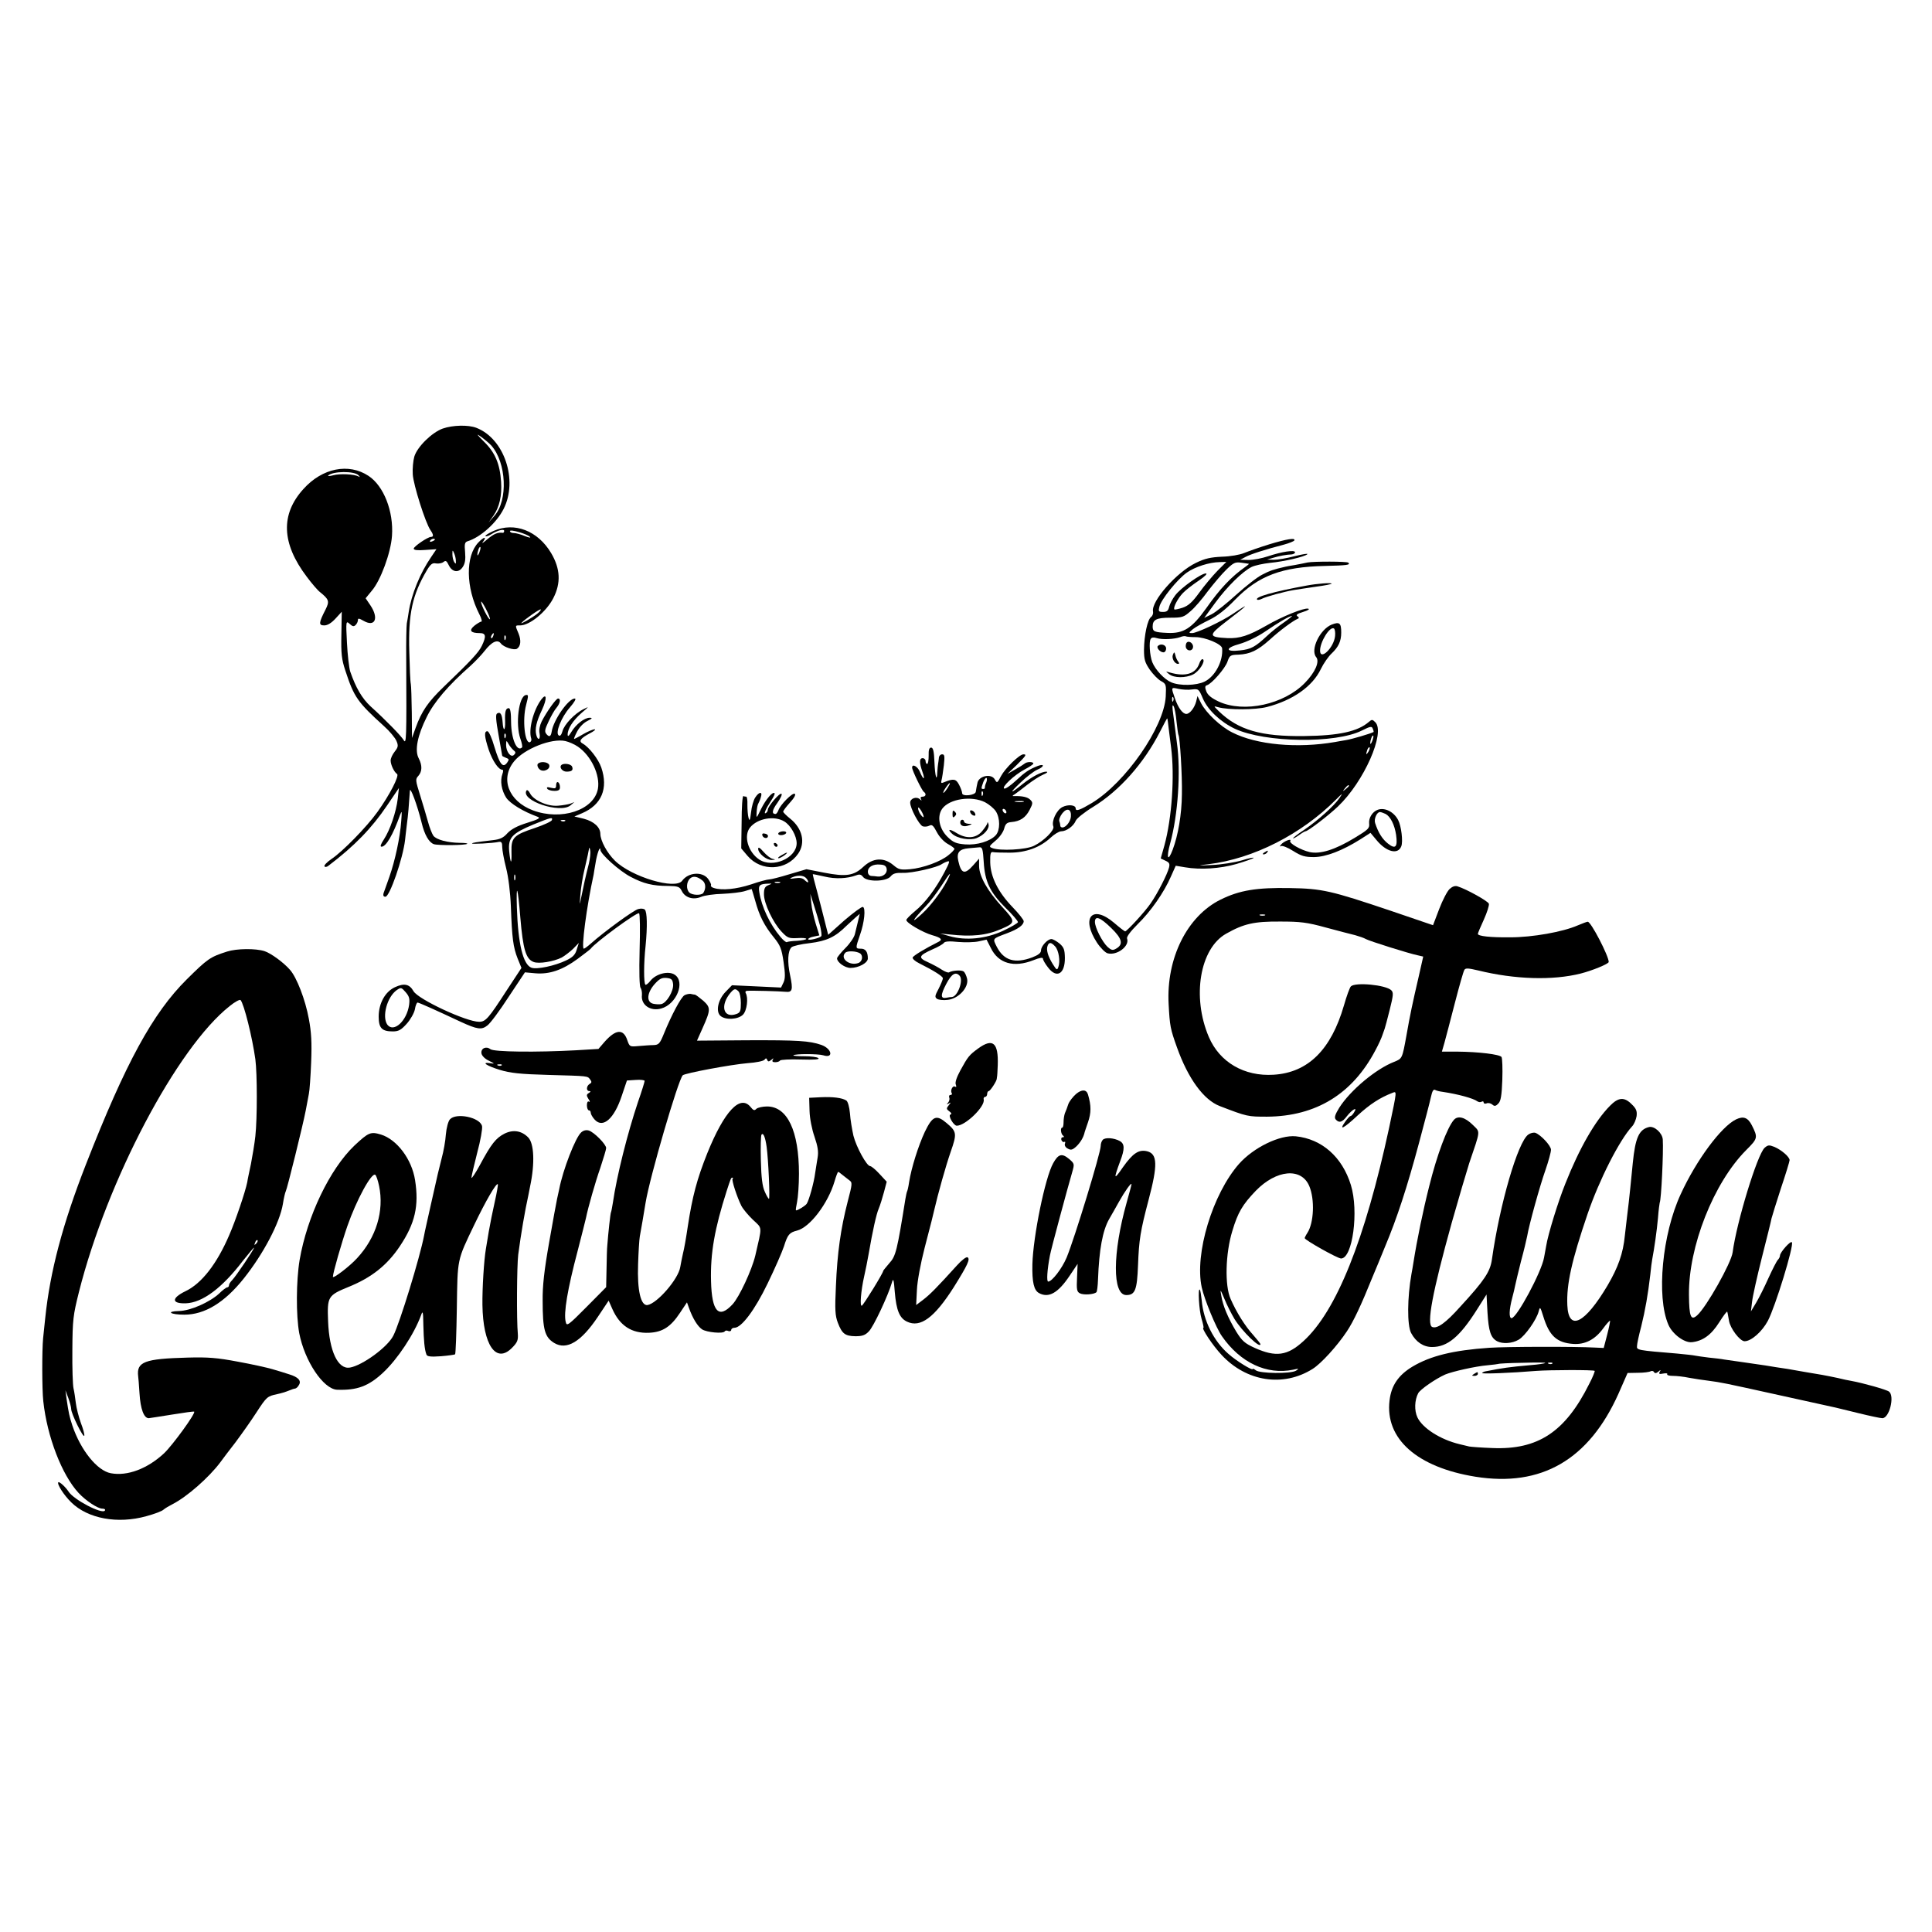
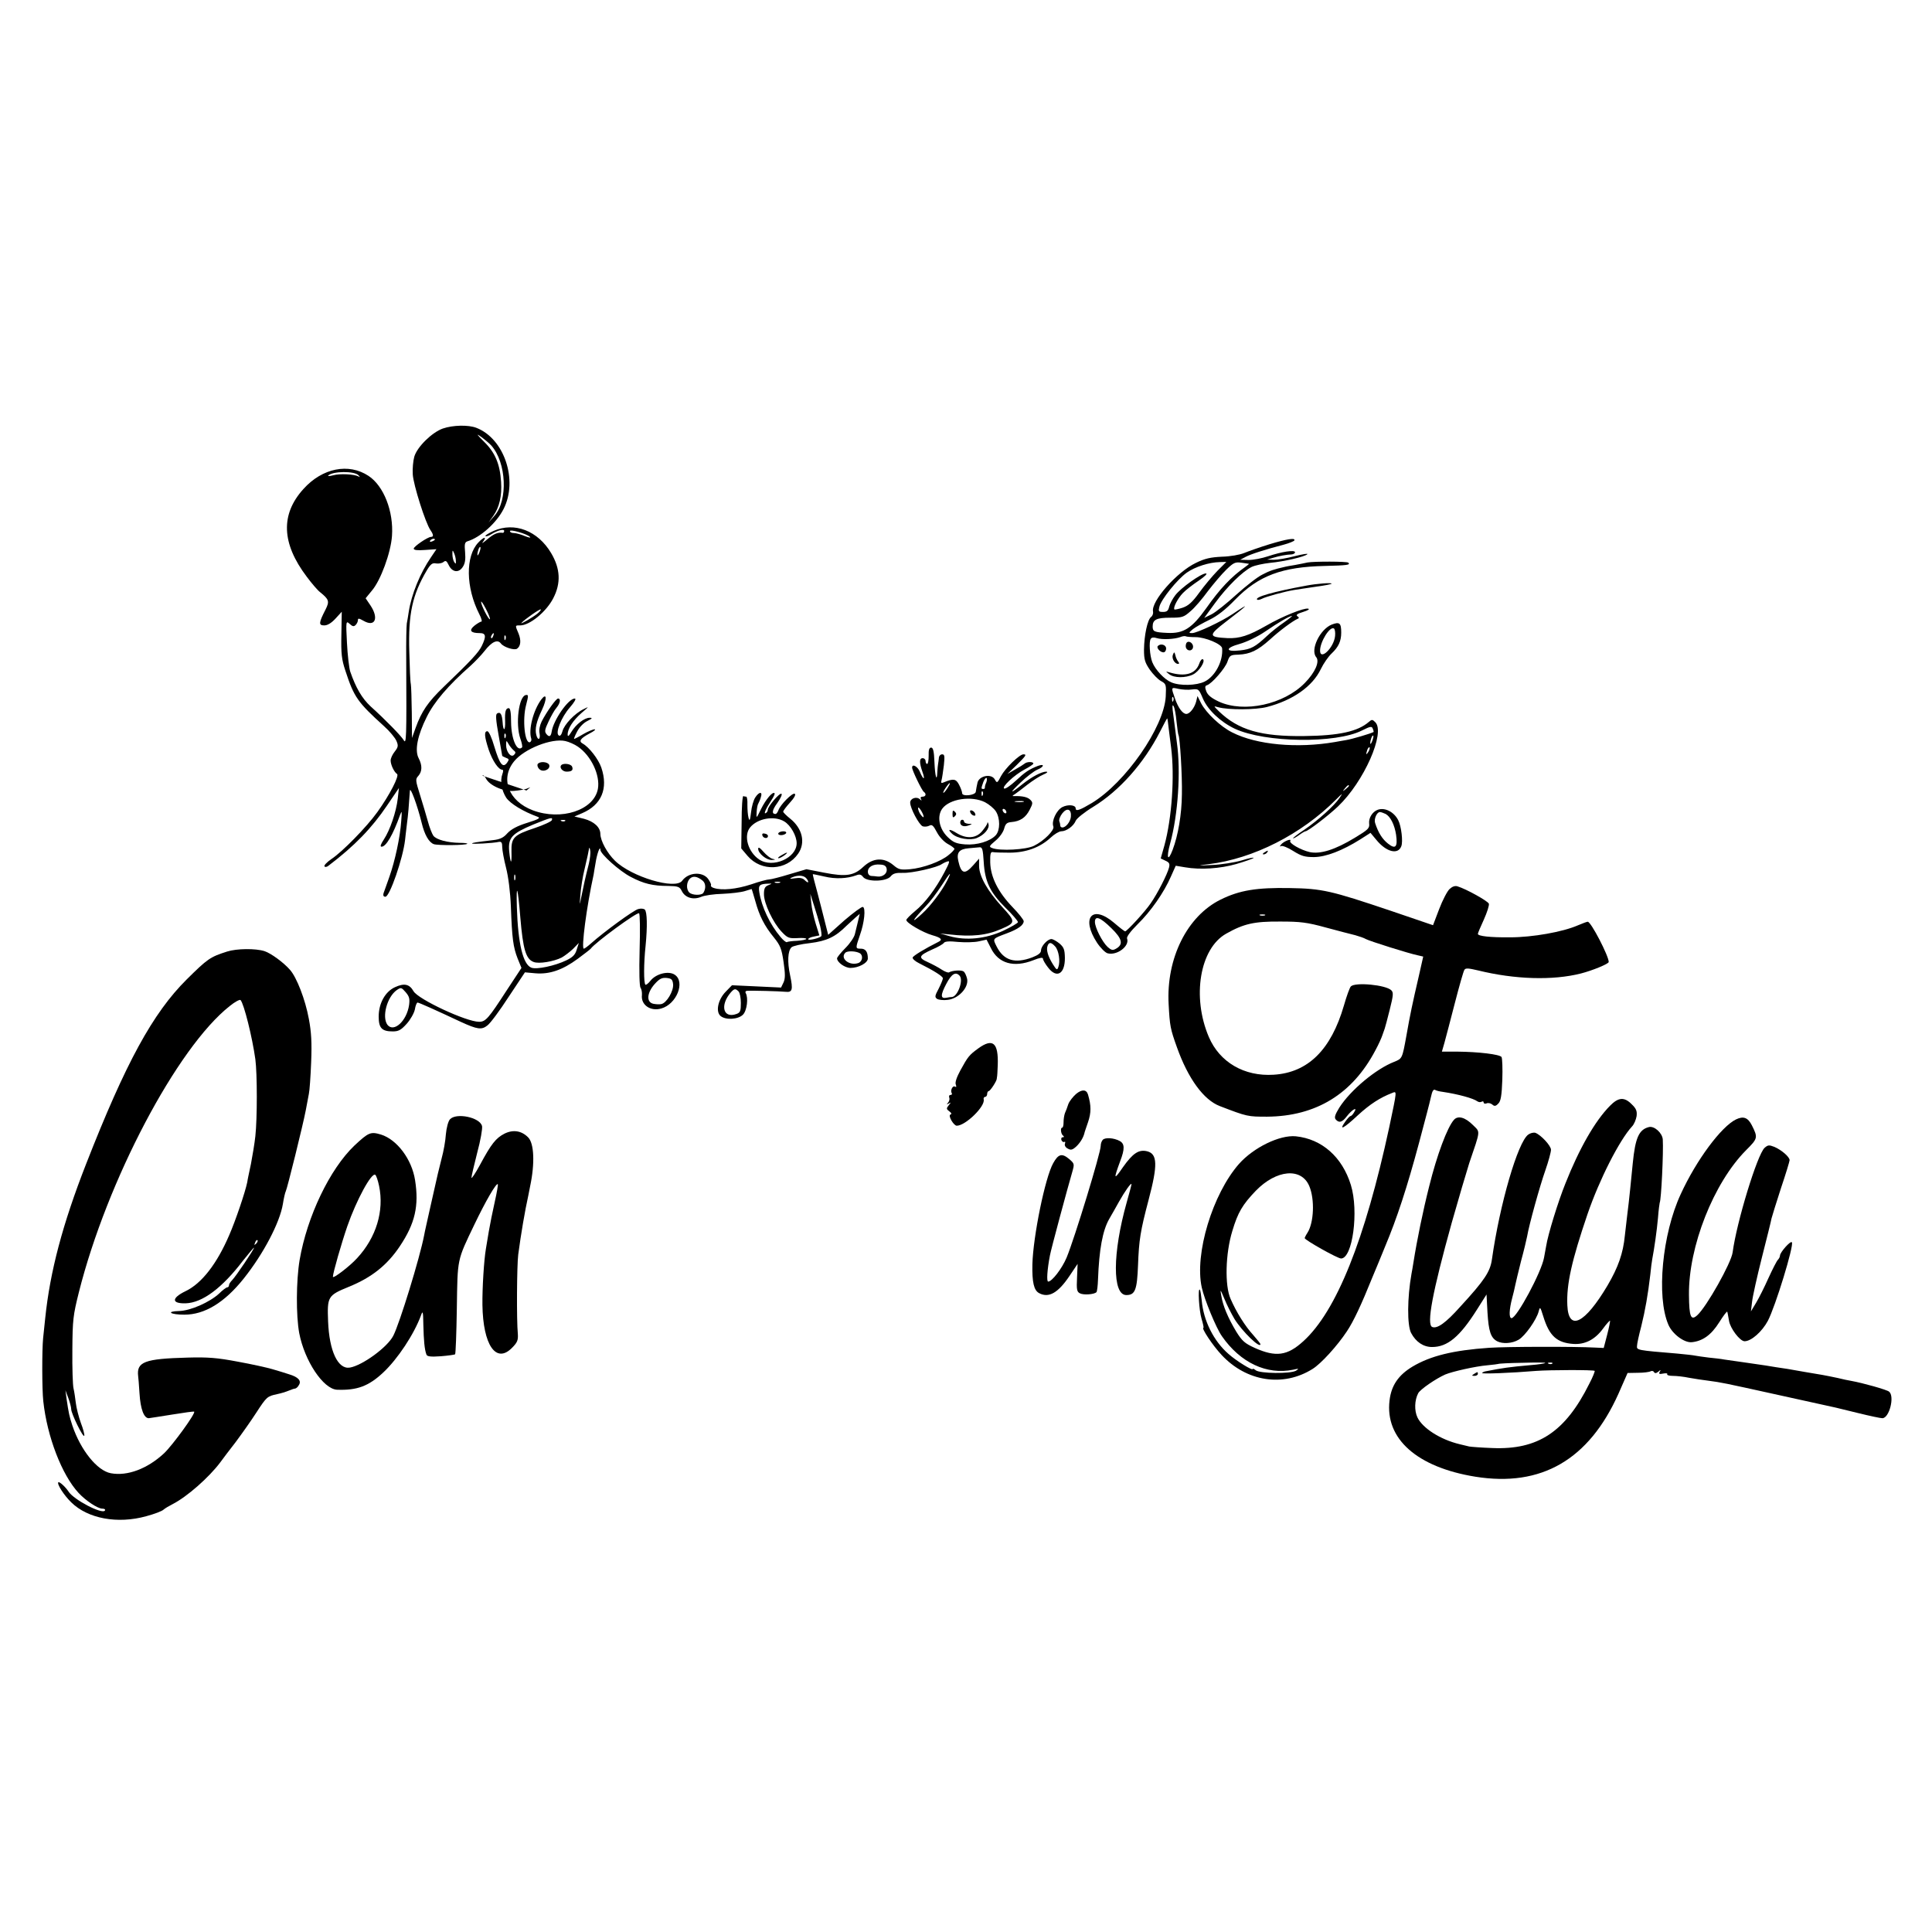
<svg xmlns="http://www.w3.org/2000/svg" version="1.0" width="1004pt" height="1004pt" viewBox="0 0 1004 1004" preserveAspectRatio="xMidYMid meet">
  <g transform="translate(0,1004) scale(0.1,-0.1)" fill="#000000" stroke="none">
    <path d="M2301 7813 c-56 -20 -133 -95 -148 -146 -6 -21 -10 -63 -8 -92 3 -54 66 -253 92 -290 16 -23 17 -35 3 -35 -17 0 -90 -50 -90 -61 0 -8 20 -10 59 -7 l59 4 -27 -40 c-58 -84 -103 -195 -117 -286 -3 -19 -7 -46 -10 -60 -2 -14 -4 -97 -3 -185 2 -421 1 -446 -14 -420 -13 21 -91 102 -171 174 -45 42 -77 97 -106 181 -6 19 -14 87 -17 150 -6 113 -5 115 14 98 15 -14 22 -15 31 -6 7 7 12 18 12 26 0 10 6 9 29 -4 60 -35 81 13 36 80 l-25 37 32 39 c46 53 99 198 105 285 9 128 -43 260 -122 312 -103 68 -240 41 -338 -68 -120 -132 -114 -283 17 -456 26 -35 57 -71 69 -80 47 -38 50 -48 29 -90 -36 -70 -37 -83 -7 -83 17 0 37 12 59 36 l32 35 -2 -118 c-2 -100 1 -129 21 -189 45 -137 62 -162 201 -288 29 -26 57 -60 64 -76 11 -25 9 -33 -9 -56 -12 -15 -21 -35 -21 -46 0 -22 18 -60 33 -70 14 -8 -38 -109 -102 -198 -55 -77 -182 -207 -240 -245 -22 -15 -38 -32 -35 -37 3 -5 13 -4 22 4 134 102 223 193 304 313 l61 90 -6 -55 c-8 -69 -40 -163 -72 -212 -17 -26 -21 -38 -12 -38 23 0 59 61 96 165 10 25 10 21 6 -32 -6 -85 -32 -205 -61 -288 -14 -38 -27 -78 -31 -87 -3 -12 0 -18 10 -18 22 0 91 199 102 295 0 6 5 41 9 78 8 61 10 92 16 177 1 27 39 -75 61 -165 15 -63 38 -103 64 -112 22 -7 166 -6 173 2 3 3 -15 5 -39 5 -63 1 -121 16 -137 37 -7 10 -20 43 -28 73 -8 30 -27 92 -41 138 -24 77 -25 83 -9 100 20 23 21 54 2 91 -22 41 -7 118 42 216 38 77 112 164 227 265 22 20 55 54 73 77 38 49 68 62 85 39 14 -19 70 -37 84 -27 19 13 22 43 8 78 -19 45 -19 43 8 43 50 0 136 71 172 141 41 79 37 154 -11 235 -69 116 -190 163 -299 115 -26 -12 -46 -24 -42 -27 3 -3 16 1 29 9 33 21 68 30 68 18 0 -6 -3 -10 -7 -10 -26 4 -47 -5 -80 -33 -21 -18 -32 -25 -24 -15 23 30 6 29 -23 -2 -68 -71 -66 -234 5 -373 11 -21 15 -38 11 -38 -5 0 -22 -10 -36 -21 -31 -25 -21 -39 27 -39 32 0 35 -16 11 -66 -16 -34 -58 -79 -198 -213 -82 -79 -115 -127 -146 -213 l-19 -53 -1 130 c-1 72 -3 139 -5 150 -3 11 -6 86 -8 168 -6 197 16 296 91 423 20 33 29 40 48 36 13 -2 30 1 38 7 12 10 17 7 28 -16 18 -37 52 -42 73 -9 12 18 15 39 12 76 -4 42 -2 52 12 57 67 20 151 95 188 168 76 149 4 366 -142 422 -42 16 -122 14 -174 -4z m252 -88 c79 -89 88 -285 16 -366 l-30 -34 25 35 c31 44 45 103 40 176 -6 93 -31 152 -88 208 -40 40 -43 45 -16 26 19 -14 43 -34 53 -45z m-690 -155 c9 -10 9 -11 0 -6 -22 12 -97 16 -132 6 -19 -5 -30 -5 -25 -1 24 23 136 24 157 1z m891 -320 c6 -6 -6 -4 -26 4 -21 9 -47 16 -58 16 -11 0 -20 4 -20 10 0 11 88 -14 104 -30z m-494 -14 c0 -2 -7 -7 -16 -10 -8 -3 -12 -2 -9 4 6 10 25 14 25 6z m231 -67 c-5 -13 -10 -19 -10 -12 -1 15 10 45 15 40 3 -2 0 -15 -5 -28z m-122 -44 c1 -17 -1 -17 -9 -5 -5 8 -9 26 -9 40 0 23 1 23 9 5 5 -11 9 -29 9 -40z m177 -303 c-6 -5 -46 73 -46 90 0 7 11 -9 25 -36 14 -27 23 -51 21 -54z m244 27 c-24 -19 -90 -57 -80 -46 17 19 96 74 100 70 3 -2 -6 -13 -20 -24z m-227 -114 c-3 -9 -8 -14 -10 -11 -3 3 -2 9 2 15 9 16 15 13 8 -4z m64 -17 c-3 -8 -6 -5 -6 6 -1 11 2 17 5 13 3 -3 4 -12 1 -19z" />
    <path d="M6595 7211 c-49 -15 -108 -36 -130 -45 -22 -9 -72 -18 -115 -19 -59 -3 -88 -9 -135 -32 -100 -48 -234 -200 -223 -253 2 -9 -2 -22 -10 -28 -19 -14 -36 -95 -37 -170 0 -52 5 -67 30 -104 17 -24 43 -51 58 -59 27 -15 28 -18 25 -81 -9 -159 -209 -447 -384 -553 -62 -37 -84 -45 -84 -28 0 18 -39 22 -69 7 -31 -16 -58 -74 -47 -101 7 -19 -49 -75 -100 -100 -41 -21 -179 -28 -218 -12 -18 7 -16 10 17 38 21 17 40 44 45 62 7 26 14 33 38 35 46 4 74 23 95 64 17 33 17 38 3 52 -14 14 -41 20 -84 19 -11 -1 -10 2 4 10 10 7 40 29 66 50 26 20 63 44 82 52 19 8 26 14 15 15 -24 0 -74 -26 -122 -64 -67 -54 -73 -51 -12 7 31 30 71 60 87 67 37 15 40 33 4 20 -46 -18 -67 -32 -115 -77 -27 -25 -53 -43 -60 -41 -17 6 52 71 105 99 25 13 46 27 46 31 0 11 -34 10 -45 0 -6 -5 -28 -19 -50 -31 l-40 -23 48 46 c50 50 54 56 35 56 -21 -1 -94 -72 -116 -113 -19 -37 -21 -38 -32 -18 -18 34 -86 19 -91 -20 -1 -5 -3 -13 -4 -19 -1 -5 -3 -16 -4 -24 -1 -19 -71 -27 -71 -8 0 7 -7 27 -16 44 -16 31 -29 33 -78 13 -15 -7 -17 -4 -13 11 3 10 8 45 12 77 5 48 4 57 -9 57 -9 0 -17 -9 -17 -20 -1 -11 -3 -24 -4 -30 -1 -5 -3 -24 -4 -42 -2 -56 -12 -23 -15 53 -2 55 -7 74 -17 74 -10 0 -14 -12 -13 -42 0 -24 -3 -43 -8 -43 -4 0 -8 7 -8 15 0 8 -7 15 -15 15 -18 0 -18 -23 -1 -72 16 -44 4 -42 -14 2 -11 27 -40 43 -40 21 0 -14 51 -120 61 -126 14 -10 11 -25 -7 -25 -9 0 -12 -5 -8 -12 5 -10 4 -10 -5 -2 -18 17 -51 5 -51 -17 0 -29 46 -115 65 -123 9 -3 24 -2 34 3 14 8 21 2 40 -34 13 -25 37 -50 57 -61 19 -10 34 -22 34 -25 0 -4 -13 -19 -30 -32 -40 -34 -133 -68 -201 -74 -49 -4 -59 -2 -86 21 -50 42 -106 39 -157 -9 -49 -46 -90 -52 -203 -30 l-92 18 -88 -26 c-49 -15 -96 -27 -105 -27 -10 0 -52 -11 -95 -26 -77 -25 -151 -32 -192 -19 -12 3 -19 10 -16 15 2 4 -5 19 -16 34 -30 38 -102 33 -134 -11 -35 -48 -263 20 -349 104 -41 40 -75 103 -76 139 0 35 -33 65 -85 79 l-50 12 40 17 c101 43 137 128 100 237 -15 44 -64 107 -97 125 -22 12 -12 27 37 53 22 11 33 21 25 21 -8 0 -35 -11 -59 -25 -23 -14 -45 -25 -47 -25 -3 0 4 17 15 38 12 23 34 46 53 55 26 13 29 17 12 17 -27 0 -71 -34 -95 -74 -13 -22 -19 -26 -19 -13 0 31 28 73 72 112 40 34 41 35 11 20 -46 -22 -101 -80 -110 -115 -5 -18 -12 -27 -19 -22 -20 12 13 95 57 145 25 29 35 47 26 47 -33 0 -111 -112 -120 -172 -4 -26 -13 -30 -27 -13 -11 13 -9 24 11 66 13 28 31 60 41 71 19 23 24 48 8 48 -10 0 -58 -67 -85 -119 -10 -21 -15 -45 -11 -62 6 -33 -9 -40 -17 -8 -8 31 0 68 30 131 27 58 24 90 -4 53 -41 -55 -68 -157 -52 -204 2 -7 -1 -15 -7 -18 -27 -9 -40 118 -20 193 13 50 13 55 -2 52 -36 -7 -54 -151 -28 -226 8 -22 12 -43 9 -46 -26 -26 -56 43 -57 131 0 49 -4 73 -12 73 -16 0 -21 -18 -19 -67 2 -53 -10 -57 -13 -6 -3 42 -12 56 -29 45 -8 -5 -6 -34 8 -112 10 -58 19 -106 19 -108 0 -1 9 -6 19 -10 17 -6 18 -9 6 -26 -22 -29 -38 -8 -66 84 -13 46 -29 80 -36 80 -18 0 -16 -27 7 -97 20 -58 51 -103 70 -103 6 0 6 -9 1 -22 -13 -36 -5 -85 20 -124 22 -31 87 -71 164 -99 15 -6 3 -13 -55 -31 -52 -16 -83 -33 -103 -54 -20 -23 -38 -32 -75 -36 -93 -11 -104 -13 -109 -17 -4 -5 109 1 140 8 13 2 17 -4 17 -27 0 -16 9 -65 20 -108 12 -47 22 -126 25 -202 6 -165 12 -210 35 -269 l20 -49 -77 -117 c-94 -145 -109 -163 -143 -163 -67 0 -317 117 -341 159 -21 37 -48 43 -96 21 -51 -23 -85 -84 -85 -153 0 -59 16 -77 73 -77 30 0 43 7 72 39 20 22 39 56 43 75 3 20 10 36 14 36 7 0 94 -39 224 -100 87 -40 109 -43 139 -19 15 11 64 77 110 148 l85 128 55 -5 c73 -6 140 17 219 75 35 26 65 49 68 53 22 31 240 191 251 184 5 -3 6 -87 3 -190 -3 -116 -1 -190 5 -198 5 -6 8 -23 7 -37 -6 -51 44 -86 100 -70 80 22 127 139 70 176 -32 21 -97 5 -126 -32 -11 -14 -23 -23 -26 -20 -9 9 -9 110 1 202 10 102 8 176 -4 188 -5 5 -20 7 -34 3 -23 -5 -180 -120 -246 -179 -17 -15 -33 -27 -37 -27 -14 0 14 217 51 385 1 6 5 33 10 60 7 47 24 94 25 69 0 -22 101 -112 158 -141 66 -35 114 -47 195 -47 51 -1 59 -4 70 -26 17 -35 59 -48 100 -31 18 8 68 15 112 16 44 2 96 8 115 14 19 6 35 11 36 11 1 0 9 -28 19 -62 21 -77 47 -129 97 -190 33 -41 40 -58 50 -127 9 -62 9 -86 0 -106 l-13 -27 -127 6 -128 6 -33 -34 c-40 -41 -53 -104 -26 -126 27 -22 91 -18 116 7 21 21 29 88 14 113 -3 5 0 11 7 11 22 2 172 -2 200 -5 36 -4 40 10 24 86 -15 69 -12 126 7 145 7 7 50 17 96 22 88 11 132 32 190 90 15 14 37 34 48 44 l21 18 -9 -38 c-5 -21 -12 -51 -16 -66 -3 -16 -25 -49 -49 -73 -24 -24 -44 -49 -44 -54 0 -21 41 -50 70 -50 42 0 90 26 90 49 0 35 -12 51 -36 51 -29 0 -29 1 -5 71 23 64 31 141 15 146 -6 2 -49 -30 -96 -70 l-84 -75 -17 67 c-9 36 -27 107 -40 156 -14 50 -24 91 -23 92 1 1 28 -5 60 -12 58 -14 118 -11 165 6 18 7 26 5 36 -8 20 -27 120 -25 143 2 13 16 27 20 65 19 45 -2 179 28 202 46 6 4 18 10 28 13 15 6 12 -5 -15 -56 -46 -87 -100 -159 -153 -202 -25 -21 -45 -41 -45 -46 0 -15 86 -65 135 -79 46 -13 55 -23 33 -34 -70 -35 -133 -73 -135 -82 -2 -6 13 -20 34 -30 78 -39 123 -68 123 -78 0 -6 -10 -30 -22 -54 -20 -37 -21 -44 -8 -53 8 -5 33 -8 55 -5 56 6 110 64 101 109 -4 17 -12 35 -19 39 -12 8 -58 5 -75 -5 -4 -3 -21 3 -38 14 -16 11 -48 28 -72 39 -52 23 -48 34 23 66 29 12 56 28 60 34 5 8 28 10 74 5 36 -3 85 -2 107 3 l41 9 22 -43 c39 -81 119 -104 221 -64 32 13 50 16 50 8 0 -6 11 -26 26 -45 45 -60 89 -35 88 50 -1 42 -5 54 -28 74 -15 12 -34 23 -42 23 -20 0 -54 -37 -54 -59 0 -13 -14 -24 -45 -36 -90 -34 -148 -17 -185 55 -22 44 -24 41 53 70 59 22 87 43 87 63 0 7 -26 40 -58 73 -75 78 -114 156 -116 232 -1 44 2 56 13 54 8 -2 47 -3 87 -3 86 0 159 27 214 78 19 18 44 33 55 33 27 0 64 27 75 54 4 12 45 45 91 73 137 84 263 226 347 390 20 40 37 71 38 70 1 -1 5 -27 8 -57 4 -30 9 -73 12 -95 19 -147 4 -367 -35 -509 l-19 -67 25 -12 c20 -9 23 -16 18 -36 -9 -35 -60 -135 -95 -185 -28 -42 -124 -146 -133 -146 -3 0 -29 20 -58 45 -113 96 -173 26 -88 -104 18 -27 43 -52 55 -55 49 -13 116 38 101 77 -3 9 18 37 54 73 69 67 138 166 174 249 l25 56 48 -8 c81 -14 183 -7 267 17 44 13 84 27 89 31 5 5 -22 0 -60 -12 -38 -11 -107 -22 -154 -24 -80 -4 -81 -3 -20 4 233 28 484 156 663 336 35 35 37 36 18 8 -27 -40 -110 -115 -183 -165 -32 -21 -58 -41 -58 -44 0 -3 13 4 29 15 16 12 32 21 35 21 13 0 121 83 169 129 135 128 248 384 194 438 -15 15 -18 15 -34 1 -57 -49 -153 -71 -335 -73 -225 -3 -342 31 -443 128 -29 29 -30 29 -5 22 53 -15 196 -14 254 1 135 35 237 107 280 197 14 29 39 65 56 81 36 34 50 64 50 109 0 50 -9 57 -50 41 -61 -25 -112 -131 -80 -169 19 -23 -5 -79 -59 -134 -109 -112 -316 -157 -447 -97 -38 18 -57 33 -65 53 -8 21 -7 29 3 32 25 7 96 89 107 123 11 32 15 35 57 36 61 3 99 21 163 78 51 47 119 97 144 108 9 3 9 7 -1 14 -9 6 0 13 30 22 26 8 36 15 26 17 -22 5 -134 -40 -217 -88 -91 -52 -139 -68 -203 -65 -99 5 -100 14 -6 86 118 90 130 104 32 38 -57 -38 -184 -98 -209 -98 -19 0 -18 2 5 21 14 11 52 32 85 48 41 20 83 52 134 105 122 125 243 170 466 175 117 3 134 5 122 17 -6 7 -181 7 -212 1 -11 -3 -40 -8 -65 -13 -25 -4 -47 -8 -50 -9 -62 -14 -82 -21 -120 -41 -25 -12 -85 -59 -135 -104 -49 -45 -107 -91 -128 -102 l-39 -19 57 78 c63 86 143 164 190 187 17 8 59 17 95 21 74 7 181 32 194 45 5 5 -25 0 -65 -10 -41 -11 -90 -19 -109 -19 l-35 1 30 9 c33 10 71 17 98 18 9 1 17 6 17 11 0 14 -70 3 -141 -21 -30 -10 -75 -19 -100 -19 l-44 1 28 15 c26 14 100 38 200 64 26 7 50 17 53 21 9 16 -39 8 -131 -20z m-269 -138 c-26 -27 -68 -77 -94 -113 -36 -50 -57 -68 -86 -78 -21 -7 -41 -11 -43 -9 -8 9 18 58 44 85 15 16 53 45 83 65 33 23 47 37 36 37 -24 0 -130 -75 -159 -114 -13 -17 -27 -43 -31 -58 -5 -22 -12 -28 -32 -28 -23 0 -25 3 -19 27 9 38 93 142 142 177 44 31 117 54 172 55 l34 1 -47 -47z m164 37 c2 0 -7 -8 -20 -17 -70 -49 -131 -113 -201 -213 -75 -105 -118 -133 -202 -129 -68 3 -77 7 -77 33 0 36 20 46 92 46 62 0 70 3 104 33 21 17 62 65 91 105 30 39 73 90 96 112 37 36 46 40 77 36 19 -3 37 -5 40 -6z m183 -304 c-28 -19 -68 -51 -89 -71 -61 -57 -83 -69 -140 -75 -78 -9 -78 13 -1 34 35 10 92 37 130 63 75 51 128 82 141 82 4 1 -14 -14 -41 -33z m265 -71 c-6 -61 -78 -130 -78 -76 0 46 51 128 72 115 5 -3 8 -21 6 -39z m-725 -6 c50 0 136 -36 138 -58 6 -66 -36 -146 -91 -173 -43 -21 -129 -23 -173 -4 -36 15 -83 65 -99 105 -13 34 -18 106 -8 121 5 8 16 9 31 4 29 -9 91 -6 122 5 12 5 25 7 30 4 4 -2 26 -4 50 -4z m-19 -272 c34 4 36 3 57 -47 26 -60 92 -122 166 -157 157 -73 525 -78 661 -9 44 22 51 23 56 9 4 -9 5 -17 4 -17 -17 -9 -112 -37 -143 -42 -22 -4 -48 -8 -57 -10 -196 -34 -408 -15 -535 50 -60 30 -134 100 -161 151 l-19 38 -7 -29 c-9 -33 -33 -64 -51 -64 -19 0 -42 31 -59 80 -21 60 -21 59 19 50 19 -4 50 -6 69 -3z m-97 -59 c-3 -8 -6 -5 -6 6 -1 11 2 17 5 13 3 -3 4 -12 1 -19z m17 -107 c4 -35 8 -67 10 -70 8 -13 20 -211 18 -308 -1 -106 -20 -215 -48 -289 -25 -66 -34 -43 -13 33 41 149 56 375 35 523 -6 45 -13 104 -22 170 -2 23 -1 30 5 20 5 -8 12 -44 15 -79z m-3487 -83 c-3 -8 -6 -5 -6 6 -1 11 2 17 5 13 3 -3 4 -12 1 -19z m4504 -19 c-5 -13 -10 -19 -10 -12 -1 15 10 45 15 40 3 -2 0 -15 -5 -28z m-4128 -29 c69 -47 117 -149 104 -220 -21 -111 -191 -166 -338 -111 -127 48 -171 165 -97 255 53 65 195 121 266 105 18 -4 48 -17 65 -29z m-335 -18 c13 -10 13 -15 3 -25 -16 -16 -41 16 -41 52 1 24 1 25 12 6 6 -11 18 -26 26 -33z m4443 -9 c-12 -20 -14 -14 -5 12 4 9 9 14 11 11 3 -2 0 -13 -6 -23z m-1986 -160 c-5 -10 -7 -21 -7 -25 1 -5 -2 -8 -8 -8 -12 0 -12 2 0 36 6 15 13 24 17 21 3 -3 2 -14 -2 -24z m-201 -28 c-9 -14 -18 -25 -21 -25 -5 0 5 18 20 38 17 22 18 13 1 -13z m2086 11 c0 -2 -8 -10 -17 -17 -16 -13 -17 -12 -4 4 13 16 21 21 21 13z m-1903 -48 c-3 -8 -6 -5 -6 6 -1 11 2 17 5 13 3 -3 4 -12 1 -19z m12 -37 c21 -11 46 -32 56 -47 23 -36 23 -98 0 -124 -29 -32 -98 -53 -160 -48 -46 4 -61 10 -90 38 -45 43 -57 109 -28 148 38 51 152 68 222 33z m199 2 c-10 -2 -28 -2 -40 0 -13 2 -5 4 17 4 22 1 32 -1 23 -4z m-518 -77 c0 -6 -7 -1 -15 10 -8 10 -14 26 -14 34 0 16 28 -28 29 -44z m430 23 c0 -6 -4 -7 -10 -4 -5 3 -10 11 -10 16 0 6 5 7 10 4 6 -3 10 -11 10 -16z m335 -24 c-3 -26 -26 -55 -44 -55 -6 0 -11 4 -11 9 0 5 -2 16 -5 23 -3 8 4 27 16 42 25 31 48 21 44 -19z m-2697 -17 c-3 -7 -42 -25 -89 -41 -109 -36 -123 -50 -121 -123 2 -70 -5 -67 -12 4 -6 69 15 91 125 137 94 38 102 40 97 23z m69 -4 c-3 -3 -12 -4 -19 -1 -8 3 -5 6 6 6 11 1 17 -2 13 -5z m123 -223 c-18 -70 -26 -108 -41 -181 -7 -38 -7 -35 -3 20 3 36 12 94 21 130 18 78 21 91 24 110 1 8 4 4 6 -9 3 -13 -1 -44 -7 -70z m2052 11 c6 -103 32 -158 113 -239 36 -35 65 -69 65 -75 0 -5 -35 -25 -77 -45 -90 -42 -194 -52 -278 -28 l-50 14 50 -5 c114 -13 192 -5 267 28 77 33 77 38 6 115 -77 84 -119 159 -120 212 l0 39 -30 -34 c-45 -51 -63 -45 -78 22 -10 44 5 62 55 66 22 2 47 4 56 5 14 1 17 -12 21 -75z m-504 -39 c3 -22 -20 -41 -48 -38 -8 1 -23 3 -32 3 -11 1 -18 10 -18 22 0 25 27 41 65 37 22 -1 31 -8 33 -24z m-1931 -55 c-3 -7 -5 -2 -5 12 0 14 2 19 5 13 2 -7 2 -19 0 -25z m2244 -6 c-27 -53 -85 -130 -128 -169 -65 -60 -53 -37 19 39 21 21 56 68 79 103 47 73 59 84 30 27z m-1269 1 c16 -14 17 -41 3 -63 -9 -14 -58 -13 -73 2 -17 17 -15 54 3 72 17 16 39 12 67 -11z m536 15 c7 -7 12 -16 12 -21 0 -5 -7 -1 -17 8 -11 12 -26 15 -52 11 -26 -4 -31 -3 -16 4 29 13 59 12 73 -2z m-135 -25 c-7 -2 -19 -2 -25 0 -7 3 -2 5 12 5 14 0 19 -2 13 -5z m-1349 -181 c14 -166 29 -216 69 -231 27 -11 104 2 146 23 16 9 42 29 59 45 l30 31 -11 -35 c-8 -27 -21 -40 -55 -56 -58 -28 -152 -48 -180 -38 -44 16 -70 125 -76 314 -4 134 5 107 18 -53z m1289 168 c-18 -7 -23 -17 -23 -47 0 -48 47 -147 91 -194 31 -33 38 -36 82 -34 26 2 47 0 47 -4 0 -4 -21 -8 -47 -10 -26 -1 -50 -4 -54 -7 -4 -2 -19 10 -33 27 -55 65 -98 156 -110 232 -6 37 1 44 49 45 18 1 18 0 -2 -8z m269 -212 c6 -26 9 -50 6 -53 -10 -11 -68 -24 -68 -16 0 5 13 11 29 14 l29 6 -19 61 c-10 33 -21 81 -23 107 l-5 48 19 -60 c11 -33 25 -81 32 -107z m1513 -11 c58 -56 64 -86 23 -108 -16 -9 -24 -6 -42 10 -28 26 -66 101 -66 130 0 34 27 25 85 -32z m-292 -95 c19 -20 28 -78 17 -107 -6 -18 -9 -17 -29 15 -26 42 -35 75 -27 95 7 20 19 19 39 -3z m-1014 -36 c18 -12 13 -44 -10 -51 -46 -15 -95 25 -66 54 11 11 56 9 76 -3z m519 -118 c19 -25 -12 -107 -41 -109 -6 0 -20 -2 -29 -4 -31 -6 -31 14 -1 71 28 54 50 67 71 42z m-1490 -43 c3 -35 -34 -98 -62 -103 -10 -2 -28 -1 -42 2 -36 9 -32 56 7 101 26 29 38 35 63 33 26 -3 31 -8 34 -33z m-1372 -107 c-12 -84 -80 -146 -113 -103 -29 41 -2 144 49 180 22 15 24 14 46 -11 19 -22 22 -34 18 -66z m1712 70 c7 -7 12 -34 12 -60 0 -41 -3 -50 -22 -57 -70 -26 -88 45 -30 112 18 20 24 21 40 5z" />
    <path d="M6164 6695 c-3 -8 -3 -19 1 -25 11 -17 35 -11 35 9 0 23 -29 36 -36 16z" />
    <path d="M6017 6683 c-9 -9 12 -33 29 -33 8 0 14 9 14 20 0 19 -28 28 -43 13z" />
    <path d="M6095 6637 c-7 -18 9 -47 27 -47 7 0 7 4 0 13 -5 6 -12 21 -14 32 -5 18 -6 19 -13 2z" />
    <path d="M6232 6591 c-19 -53 -72 -69 -152 -46 -24 7 -24 7 -5 -8 25 -21 87 -21 125 -2 32 16 66 70 51 79 -5 3 -14 -7 -19 -23z" />
    <path d="M2794 6069 c-3 -6 0 -18 9 -26 19 -19 59 -1 51 22 -7 17 -50 20 -60 4z" />
    <path d="M2917 6064 c-12 -12 6 -34 27 -34 28 0 36 8 29 26 -5 14 -44 20 -56 8z" />
-     <path d="M2890 5960 c0 -17 -4 -19 -26 -14 -19 5 -25 4 -20 -5 4 -6 20 -11 37 -11 22 0 29 5 29 19 0 11 -4 23 -10 26 -5 3 -10 -3 -10 -15z" />
-     <path d="M2736 5932 c-32 -52 175 -122 229 -77 l20 17 -20 -8 c-11 -4 -40 -9 -65 -11 -54 -5 -129 29 -146 65 -7 13 -15 19 -18 14z" />
+     <path d="M2736 5932 l20 17 -20 -8 c-11 -4 -40 -9 -65 -11 -54 -5 -129 29 -146 65 -7 13 -15 19 -18 14z" />
    <path d="M4950 5810 c0 -19 3 -21 12 -12 9 9 9 15 0 24 -9 9 -12 7 -12 -12z" />
    <path d="M5042 5819 c2 -7 10 -15 17 -17 8 -3 12 1 9 9 -2 7 -10 15 -17 17 -8 3 -12 -1 -9 -9z" />
    <path d="M4990 5766 c0 -18 20 -25 45 -15 19 7 19 8 -2 8 -13 1 -23 6 -23 11 0 6 -4 10 -10 10 -5 0 -10 -6 -10 -14z" />
    <path d="M5131 5763 c0 -6 -13 -25 -27 -42 -31 -38 -81 -42 -133 -10 -37 23 -50 21 -23 -4 27 -25 94 -36 128 -22 39 16 67 49 61 72 -3 10 -5 13 -6 6z" />
    <path d="M6790 6997 c-175 -32 -271 -60 -257 -73 3 -3 14 -1 24 4 20 11 119 38 168 46 17 3 67 10 113 17 45 6 82 13 82 16 0 6 -77 0 -130 -10z" />
    <path d="M3925 5896 c-9 -13 -19 -48 -22 -77 -5 -42 -8 -49 -13 -29 -4 14 -6 44 -6 68 1 23 -2 42 -6 42 -5 0 -11 1 -15 3 -5 1 -9 -60 -9 -135 l-2 -137 33 -39 c71 -83 202 -77 263 12 39 57 22 131 -42 182 -20 16 -36 32 -36 36 0 5 16 26 35 47 22 24 32 42 25 46 -12 7 -76 -58 -85 -86 -4 -10 -10 -19 -15 -19 -21 0 -18 20 10 58 16 23 26 44 21 47 -10 6 -71 -66 -71 -83 0 -6 -4 -14 -10 -17 -14 -9 0 23 27 64 13 19 21 36 18 39 -10 10 -45 -32 -70 -82 -25 -51 -25 -51 -23 -16 1 19 5 40 9 45 3 6 10 20 13 33 10 29 -9 29 -29 -2z m151 -125 c33 -20 64 -75 64 -113 0 -77 -124 -131 -194 -85 -59 39 -83 124 -48 167 38 47 126 63 178 31z" />
    <path d="M4045 5710 c-3 -5 3 -10 14 -10 11 0 23 5 26 10 3 6 -3 10 -14 10 -11 0 -23 -4 -26 -10z" />
    <path d="M3962 5698 c5 -15 28 -18 29 -3 0 6 -7 12 -17 13 -10 3 -15 -1 -12 -10z" />
-     <path d="M4022 5651 c4 -13 18 -16 19 -4 0 4 -5 9 -11 12 -7 2 -11 -2 -8 -8z" />
    <path d="M3940 5629 c0 -24 43 -59 71 -58 20 1 21 2 4 6 -11 2 -32 19 -47 36 -19 22 -28 27 -28 16z" />
    <path d="M4060 5595 c-14 -8 -20 -14 -14 -15 5 0 19 7 30 15 24 18 16 19 -16 0z" />
    <path d="M7160 5832 c-28 -10 -48 -43 -45 -71 3 -25 -4 -32 -75 -75 -102 -62 -179 -86 -234 -74 -47 11 -108 46 -101 58 9 15 -34 -2 -47 -18 -8 -10 -9 -13 -1 -9 6 4 35 -7 63 -25 43 -27 61 -32 109 -32 62 1 146 33 240 92 l53 34 30 -36 c52 -64 113 -79 130 -34 10 24 0 106 -16 136 -22 43 -69 67 -106 54z m41 -22 c25 -14 46 -56 54 -108 9 -64 -3 -77 -42 -46 -29 23 -50 55 -67 107 -7 21 9 57 25 57 6 0 19 -5 30 -10z" />
    <path d="M6570 5610 c-9 -6 -10 -10 -3 -10 6 0 15 5 18 10 8 12 4 12 -15 0z" />
    <path d="M7533 5420 c-12 -11 -36 -57 -54 -104 l-32 -84 -220 75 c-312 105 -355 115 -524 118 -172 3 -261 -11 -360 -60 -174 -86 -283 -305 -270 -543 6 -114 9 -129 43 -224 58 -163 139 -274 223 -306 143 -55 145 -55 246 -55 254 2 443 118 562 344 17 31 33 67 37 80 5 13 10 29 12 34 2 6 14 49 26 98 19 76 20 89 8 101 -29 28 -187 43 -210 20 -6 -6 -22 -50 -36 -99 -67 -231 -187 -349 -365 -360 -153 -10 -281 65 -337 196 -89 208 -47 460 90 537 92 52 146 64 281 63 104 0 139 -4 237 -31 63 -17 132 -35 153 -40 21 -6 45 -14 55 -20 20 -11 224 -75 268 -84 l30 -7 -23 -102 c-33 -142 -45 -199 -64 -307 -22 -122 -22 -121 -64 -138 -95 -37 -227 -147 -285 -238 -22 -36 -27 -51 -19 -61 17 -20 34 -16 58 16 28 36 58 52 38 21 -6 -11 -15 -20 -19 -20 -4 0 -16 -13 -28 -30 -34 -48 -8 -35 66 34 63 58 116 92 178 116 26 10 27 19 -15 -180 -126 -584 -274 -953 -445 -1109 -84 -77 -144 -85 -255 -35 -50 23 -64 35 -94 83 -44 73 -70 136 -78 186 -7 38 -6 37 16 -15 12 -30 36 -77 52 -104 40 -65 135 -157 135 -131 0 3 -17 24 -38 48 -42 46 -87 118 -117 187 -31 69 -27 236 9 353 29 97 53 137 122 209 107 110 237 122 278 24 29 -69 24 -191 -10 -243 -8 -12 -14 -25 -14 -27 0 -10 171 -106 189 -106 60 0 93 246 51 382 -45 146 -151 239 -286 253 -84 8 -219 -58 -295 -143 -138 -157 -232 -468 -194 -642 13 -61 75 -212 105 -254 96 -138 233 -202 370 -174 30 7 32 6 15 -5 -28 -17 -188 -15 -209 2 -9 7 -16 10 -16 7 0 -11 -87 43 -126 78 -77 67 -130 173 -139 278 -3 28 -7 53 -10 56 -11 11 -4 -108 9 -151 8 -26 12 -47 10 -47 -13 0 48 -92 94 -141 129 -139 320 -169 473 -73 45 28 129 121 178 195 35 52 76 140 134 284 14 33 43 103 64 155 63 150 115 309 177 540 14 52 32 122 41 155 9 33 18 71 21 84 7 32 13 43 24 36 5 -3 21 -7 37 -9 81 -12 160 -34 180 -49 7 -5 17 -6 23 -2 5 3 10 2 10 -4 0 -6 7 -8 15 -5 8 4 22 1 30 -6 11 -10 18 -9 31 5 13 12 18 41 21 123 2 59 0 112 -4 119 -10 14 -120 27 -229 28 l-81 0 13 45 c7 25 31 117 54 206 23 89 45 167 50 174 6 10 20 9 71 -3 191 -47 388 -53 534 -16 59 15 145 50 145 60 0 31 -92 209 -109 209 -5 0 -28 -9 -52 -19 -78 -34 -235 -62 -351 -62 -104 -1 -168 6 -168 18 0 4 14 37 31 74 17 38 29 75 26 83 -6 14 -117 76 -163 90 -13 4 -27 -1 -41 -14z m-960 -137 c-7 -2 -19 -2 -25 0 -7 3 -2 5 12 5 14 0 19 -2 13 -5z" />
    <path d="M1180 5095 c-88 -28 -101 -37 -210 -145 -176 -175 -317 -433 -523 -960 -122 -312 -187 -558 -212 -800 -3 -30 -8 -77 -11 -105 -6 -62 -6 -264 1 -327 20 -185 97 -383 183 -476 38 -41 100 -82 124 -82 11 0 17 -4 13 -10 -13 -21 -162 56 -189 99 -15 23 -47 53 -53 48 -8 -9 29 -67 67 -104 86 -85 241 -114 391 -72 41 11 81 26 89 34 8 7 30 20 48 29 74 38 188 138 247 217 11 15 46 62 79 104 32 43 81 112 108 154 54 83 57 85 108 96 19 4 46 12 60 18 14 6 29 11 34 11 5 1 14 8 19 18 15 22 -3 42 -50 56 -21 7 -60 19 -88 27 -27 8 -108 26 -180 39 -106 20 -154 24 -260 21 -224 -6 -266 -22 -257 -97 1 -3 4 -43 7 -89 5 -82 23 -129 48 -129 6 1 62 9 122 19 61 10 112 17 114 15 9 -8 -111 -173 -156 -216 -87 -81 -191 -120 -277 -104 -71 13 -157 120 -200 248 -16 49 -19 64 -30 138 l-6 45 15 -40 c8 -22 15 -48 15 -58 0 -23 63 -152 68 -138 2 6 -6 36 -18 67 -11 31 -23 77 -26 103 -3 25 -8 60 -12 76 -4 17 -7 107 -6 200 1 157 4 180 34 300 146 580 510 1271 784 1487 27 22 52 35 56 31 18 -20 61 -193 77 -308 10 -76 10 -308 0 -399 -4 -38 -15 -103 -23 -145 -9 -42 -18 -84 -19 -94 -10 -50 -61 -201 -94 -276 -64 -149 -143 -251 -227 -291 -74 -36 -73 -65 1 -63 87 3 189 79 298 222 32 40 57 70 57 67 0 -9 -95 -150 -114 -169 -9 -9 -16 -20 -16 -26 0 -6 -4 -11 -9 -11 -5 0 -24 -14 -42 -32 -50 -46 -150 -90 -209 -91 -70 -2 -45 -19 28 -19 105 0 208 62 308 187 103 129 188 291 204 388 5 32 12 61 15 66 7 12 90 347 104 421 6 30 13 69 16 85 4 17 9 91 12 165 4 103 1 156 -12 225 -18 99 -63 216 -98 255 -34 39 -99 86 -132 97 -46 15 -145 14 -195 -2z m151 -1518 c-10 -9 -11 -8 -5 6 3 10 9 15 12 12 3 -3 0 -11 -7 -18z" />
-     <path d="M3557 4868 c-18 -10 -67 -102 -107 -200 -21 -52 -27 -58 -54 -59 -17 0 -52 -3 -78 -5 -45 -4 -46 -4 -58 30 -20 61 -60 58 -119 -9 l-31 -36 -118 -7 c-202 -11 -427 -9 -444 6 -22 17 -50 4 -46 -22 2 -12 17 -28 38 -38 32 -16 33 -17 7 -13 -49 7 -18 -14 51 -35 53 -16 103 -22 251 -26 214 -6 203 -5 218 -24 9 -12 8 -17 -3 -23 -17 -10 -19 -37 -1 -37 8 0 7 -4 -3 -10 -13 -8 -13 -13 -2 -31 8 -11 9 -18 3 -14 -7 4 -11 -4 -11 -19 0 -14 5 -26 10 -26 6 0 10 -6 10 -13 0 -7 9 -23 21 -36 43 -46 101 6 140 124 l27 80 46 3 c25 2 46 -1 46 -5 0 -5 -15 -54 -34 -108 -55 -164 -111 -386 -131 -525 -4 -24 -8 -47 -10 -50 -3 -5 -14 -106 -19 -172 -2 -16 -3 -71 -4 -123 l-2 -94 -102 -103 c-96 -97 -103 -101 -108 -78 -12 45 9 170 62 370 22 85 41 161 43 170 11 55 49 188 75 262 16 49 30 94 30 102 0 19 -62 82 -90 91 -14 4 -28 1 -40 -10 -30 -27 -95 -195 -114 -295 -3 -14 -8 -36 -11 -50 -3 -14 -22 -115 -41 -225 -26 -147 -35 -228 -34 -305 0 -150 11 -189 60 -219 65 -39 140 6 227 136 l56 84 19 -43 c39 -88 101 -128 191 -124 70 3 113 31 161 104 l36 54 10 -28 c20 -56 45 -96 68 -112 24 -16 110 -24 118 -11 3 5 11 6 19 2 8 -3 15 0 15 6 0 6 8 11 17 11 36 0 105 91 172 230 37 76 75 163 85 193 19 61 28 72 68 82 67 17 161 141 195 256 8 27 16 49 19 49 2 0 12 -7 21 -15 10 -8 26 -20 36 -28 17 -12 17 -17 -8 -112 -36 -140 -54 -266 -61 -438 -6 -124 -4 -154 10 -191 22 -57 37 -69 91 -70 36 0 51 5 70 25 24 23 101 188 120 254 7 25 10 17 15 -50 8 -95 25 -135 63 -153 70 -34 143 21 243 178 73 117 87 147 72 156 -6 4 -30 -14 -55 -42 -106 -117 -140 -151 -175 -178 l-37 -28 4 79 c2 45 19 137 40 218 38 145 42 163 49 193 21 91 61 233 86 305 34 97 32 106 -21 151 -53 45 -73 37 -113 -46 -34 -73 -70 -187 -82 -263 -3 -22 -8 -43 -10 -46 -2 -4 -6 -22 -9 -40 -43 -269 -50 -297 -83 -333 -17 -20 -32 -38 -32 -40 0 -11 -101 -175 -111 -181 -12 -8 -5 78 12 153 10 45 14 66 23 115 21 122 40 207 52 235 8 19 20 58 28 88 l14 53 -38 41 c-20 22 -42 40 -48 40 -18 0 -72 99 -87 158 -7 32 -16 84 -18 116 -3 33 -11 62 -19 67 -22 14 -70 20 -133 17 l-60 -3 2 -68 c1 -39 12 -95 26 -135 17 -50 21 -77 16 -107 -4 -22 -9 -59 -13 -82 -6 -48 -32 -142 -44 -159 -7 -10 -45 -34 -55 -34 -3 0 0 19 5 43 5 23 10 89 10 147 0 223 -60 350 -166 350 -23 0 -48 -6 -55 -12 -10 -11 -16 -9 -31 10 -54 65 -136 -23 -224 -240 -54 -135 -78 -225 -102 -383 -8 -55 -19 -118 -25 -140 -5 -22 -11 -53 -14 -70 -10 -62 -119 -188 -170 -197 -35 -5 -54 76 -49 212 2 63 6 129 9 145 6 31 20 114 30 175 22 134 169 637 193 662 11 11 252 56 337 63 44 3 83 11 88 18 7 9 10 9 14 -1 4 -10 8 -10 21 0 12 10 14 10 8 1 -5 -9 -1 -13 13 -13 11 0 22 4 25 9 3 4 51 7 107 5 71 -2 99 0 92 7 -6 6 -39 10 -73 10 -34 0 -60 2 -57 5 8 8 129 8 155 0 55 -18 46 34 -10 54 -61 21 -122 25 -385 24 l-261 -2 29 65 c43 96 43 107 3 143 -19 16 -38 30 -42 31 -4 0 -14 2 -23 4 -8 1 -23 -2 -32 -7z m-950 -364 c-3 -3 -12 -4 -19 -1 -8 3 -5 6 6 6 11 1 17 -2 13 -5z m1377 -424 c9 -66 18 -270 12 -270 -3 0 -13 17 -22 38 -12 26 -18 72 -20 161 -2 69 0 129 3 134 9 14 20 -12 27 -63z m-177 -166 c-6 -6 23 -95 46 -141 9 -17 36 -49 60 -72 50 -47 48 -29 12 -186 -18 -75 -83 -215 -118 -253 -72 -78 -108 -39 -112 120 -4 146 19 274 81 468 22 68 23 70 30 70 4 0 5 -3 1 -6z" />
    <path d="M5084 4592 c-48 -35 -54 -43 -93 -114 -19 -35 -29 -63 -24 -74 4 -11 3 -15 -4 -11 -12 8 -26 -20 -17 -34 3 -5 0 -9 -6 -9 -7 0 -10 -6 -7 -14 3 -7 0 -19 -6 -26 -9 -10 -9 -11 3 -5 13 8 13 7 0 -9 -13 -16 -12 -20 3 -31 12 -9 14 -14 6 -17 -14 -5 17 -58 33 -58 45 0 148 100 140 136 -2 8 2 14 8 14 5 0 10 7 10 15 0 8 4 15 8 15 8 0 43 54 42 65 0 3 1 6 1 8 1 1 3 29 4 62 4 116 -25 142 -101 87z" />
    <path d="M5592 4355 c-16 -14 -34 -37 -40 -52 -5 -16 -13 -37 -18 -48 -4 -11 -7 -32 -7 -47 0 -16 -3 -28 -7 -28 -11 0 -7 -34 5 -42 6 -5 5 -8 -2 -8 -7 0 -10 -7 -7 -15 4 -8 10 -12 15 -9 5 3 6 -2 3 -10 -3 -8 3 -19 15 -25 16 -9 24 -7 44 11 20 19 36 45 42 68 0 3 9 29 19 58 17 50 17 86 0 144 -8 27 -32 28 -62 3z" />
    <path d="M8366 4293 c-77 -78 -159 -221 -231 -403 -38 -94 -91 -266 -100 -325 -3 -16 -8 -43 -11 -60 -13 -75 -142 -315 -169 -315 -14 0 -13 43 4 107 6 21 12 49 15 63 3 14 16 70 30 125 15 55 29 114 32 130 10 60 66 262 95 344 16 46 29 94 29 106 0 21 -52 77 -81 88 -9 3 -26 -1 -37 -9 -54 -38 -148 -360 -189 -649 -9 -63 -37 -107 -165 -246 -75 -84 -119 -115 -145 -105 -31 12 1 181 101 541 36 127 77 266 91 310 60 176 58 160 20 198 -41 41 -78 51 -99 28 -35 -39 -89 -184 -129 -346 -32 -126 -63 -277 -82 -397 -3 -18 -7 -44 -10 -58 -22 -124 -23 -266 -2 -307 25 -47 64 -73 109 -73 80 0 144 53 233 194 l50 79 5 -94 c6 -98 17 -131 50 -149 29 -15 78 -12 112 8 33 19 93 104 104 147 7 26 8 25 24 -26 31 -101 70 -137 156 -143 60 -4 112 22 154 79 18 25 35 43 37 42 1 -2 -5 -35 -15 -73 l-18 -69 -44 2 c-106 6 -463 5 -550 -1 -189 -13 -306 -42 -400 -98 -73 -44 -110 -98 -119 -176 -24 -199 143 -347 446 -396 343 -55 590 88 744 432 l47 107 54 1 c30 0 60 4 66 8 6 3 14 2 17 -4 5 -8 12 -7 23 2 13 11 14 11 7 -1 -6 -11 -2 -13 18 -9 15 3 24 1 21 -3 -3 -5 10 -9 29 -9 19 0 57 -4 85 -10 28 -5 73 -12 99 -15 73 -10 69 -9 368 -75 154 -34 286 -63 295 -65 8 -2 62 -15 119 -29 57 -14 113 -26 123 -26 36 0 65 114 35 138 -11 10 -136 45 -197 56 -14 2 -45 9 -70 15 -25 5 -61 13 -80 16 -44 7 -135 23 -180 31 -19 3 -46 7 -60 9 -14 2 -38 6 -55 9 -16 2 -66 10 -110 16 -44 6 -91 13 -105 15 -14 3 -50 7 -80 10 -30 4 -62 8 -70 10 -8 2 -51 7 -95 11 -207 17 -210 18 -208 39 0 11 10 57 22 102 21 85 35 166 47 268 3 33 8 69 10 80 11 58 24 148 30 215 3 41 8 77 9 80 8 13 20 263 16 328 -2 34 -44 72 -72 65 -52 -13 -71 -56 -84 -188 -13 -129 -16 -163 -21 -205 -3 -25 -7 -58 -9 -75 -2 -16 -7 -59 -11 -95 -9 -94 -35 -166 -90 -260 -118 -199 -203 -241 -209 -103 -5 110 23 233 105 474 61 178 165 383 231 455 11 11 21 36 24 54 3 26 -2 39 -25 61 -39 40 -70 37 -114 -8z m-336 -1336 c-3 -3 -36 -8 -75 -11 -113 -10 -146 -15 -233 -32 -8 -1 -17 -5 -20 -9 -6 -6 151 0 283 11 66 5 297 6 302 0 2 -2 -10 -33 -28 -67 -125 -251 -267 -344 -504 -334 -55 2 -109 6 -120 8 -11 3 -33 8 -50 12 -100 24 -192 83 -219 139 -17 36 -15 90 4 126 11 20 89 74 140 97 38 16 159 43 219 48 30 3 55 6 57 7 1 2 58 5 126 6 68 2 121 2 118 -1z m37 -3 c-3 -3 -12 -4 -19 -1 -8 3 -5 6 6 6 11 1 17 -2 13 -5z" />
    <path d="M7660 2900 c-13 -8 -12 -10 3 -10 9 0 17 5 17 10 0 12 -1 12 -20 0z" />
    <path d="M2338 4223 c-9 -10 -18 -45 -21 -78 -2 -33 -12 -89 -22 -125 -9 -36 -18 -72 -20 -81 -2 -9 -18 -79 -35 -155 -17 -77 -34 -150 -36 -164 -22 -115 -127 -457 -160 -521 -30 -60 -161 -155 -226 -166 -62 -10 -107 86 -113 240 -5 129 -2 135 108 180 118 48 199 112 265 211 79 118 100 210 79 343 -17 109 -94 211 -177 237 -54 16 -64 12 -138 -57 -128 -122 -246 -368 -285 -595 -18 -108 -19 -288 -2 -380 28 -145 125 -290 196 -294 104 -4 164 18 240 89 76 71 161 200 197 298 9 26 11 20 12 -50 2 -80 6 -128 16 -154 3 -10 20 -13 75 -9 38 3 72 8 74 10 3 3 7 110 9 239 4 262 0 245 91 435 58 121 114 218 122 210 2 -2 -5 -44 -16 -92 -11 -49 -25 -118 -31 -154 -6 -36 -13 -76 -15 -90 -10 -59 -19 -202 -18 -291 3 -209 71 -308 154 -223 28 28 32 40 30 72 -7 71 -5 357 2 412 14 106 35 229 53 310 3 14 7 35 9 46 25 118 21 223 -11 254 -34 34 -77 41 -122 19 -45 -23 -69 -53 -128 -163 -24 -44 -44 -74 -44 -66 0 8 14 67 30 130 17 63 28 125 25 138 -11 46 -135 71 -167 35z m-368 -346 c27 -130 -15 -268 -114 -375 -39 -43 -126 -109 -126 -97 0 20 45 176 75 263 47 135 125 279 145 267 5 -3 14 -29 20 -58z" />
    <path d="M9022 4223 c-77 -37 -207 -212 -288 -389 -96 -207 -127 -532 -64 -678 21 -49 83 -95 122 -91 57 6 101 38 142 103 22 35 41 60 42 55 2 -4 5 -25 9 -46 6 -40 57 -107 81 -107 35 0 91 50 121 106 39 74 136 390 125 408 -6 11 -62 -52 -62 -69 0 -6 -5 -16 -11 -22 -6 -6 -28 -49 -49 -95 -20 -45 -49 -103 -64 -128 l-27 -45 6 50 c3 28 26 131 51 230 25 99 48 190 50 203 3 12 25 83 49 157 25 74 45 140 45 146 0 17 -42 53 -79 69 -28 11 -34 10 -51 -5 -38 -35 -145 -385 -166 -543 -7 -55 -136 -284 -184 -327 -33 -30 -42 -8 -43 105 -3 251 128 583 297 753 61 61 62 65 30 129 -21 41 -44 49 -82 31z" />
    <path d="M5731 4117 c-6 -6 -11 -20 -11 -32 0 -36 -135 -478 -177 -580 -24 -57 -76 -125 -96 -125 -9 0 -5 62 9 135 5 30 92 352 116 434 12 42 12 44 -16 68 -37 31 -56 27 -83 -22 -42 -75 -104 -379 -108 -525 -2 -94 8 -136 35 -150 50 -27 99 1 159 91 l41 61 -3 -72 c-3 -61 -1 -73 15 -81 19 -10 74 -6 86 6 3 3 7 33 8 66 6 157 24 254 58 314 13 22 36 63 51 90 29 52 65 103 65 91 0 -4 -11 -46 -25 -95 -74 -263 -75 -481 -2 -481 46 0 56 26 61 156 5 131 12 176 55 339 48 181 46 238 -7 252 -44 11 -75 -10 -126 -82 -48 -70 -50 -65 -15 30 25 65 24 92 -3 106 -30 16 -74 19 -87 6z" />
  </g>
</svg>